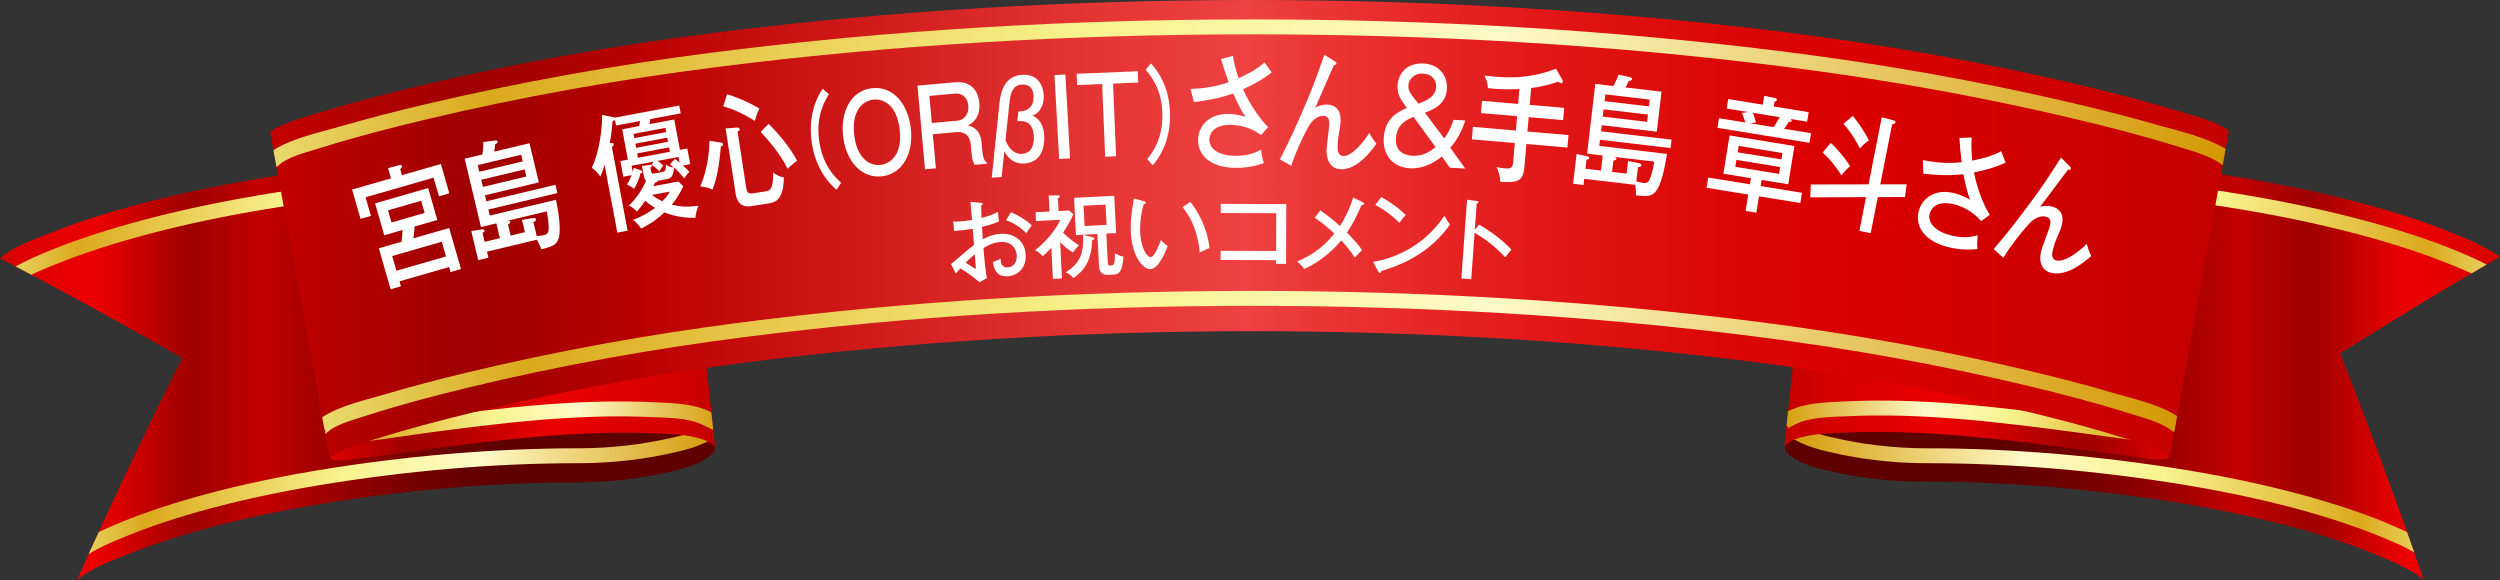
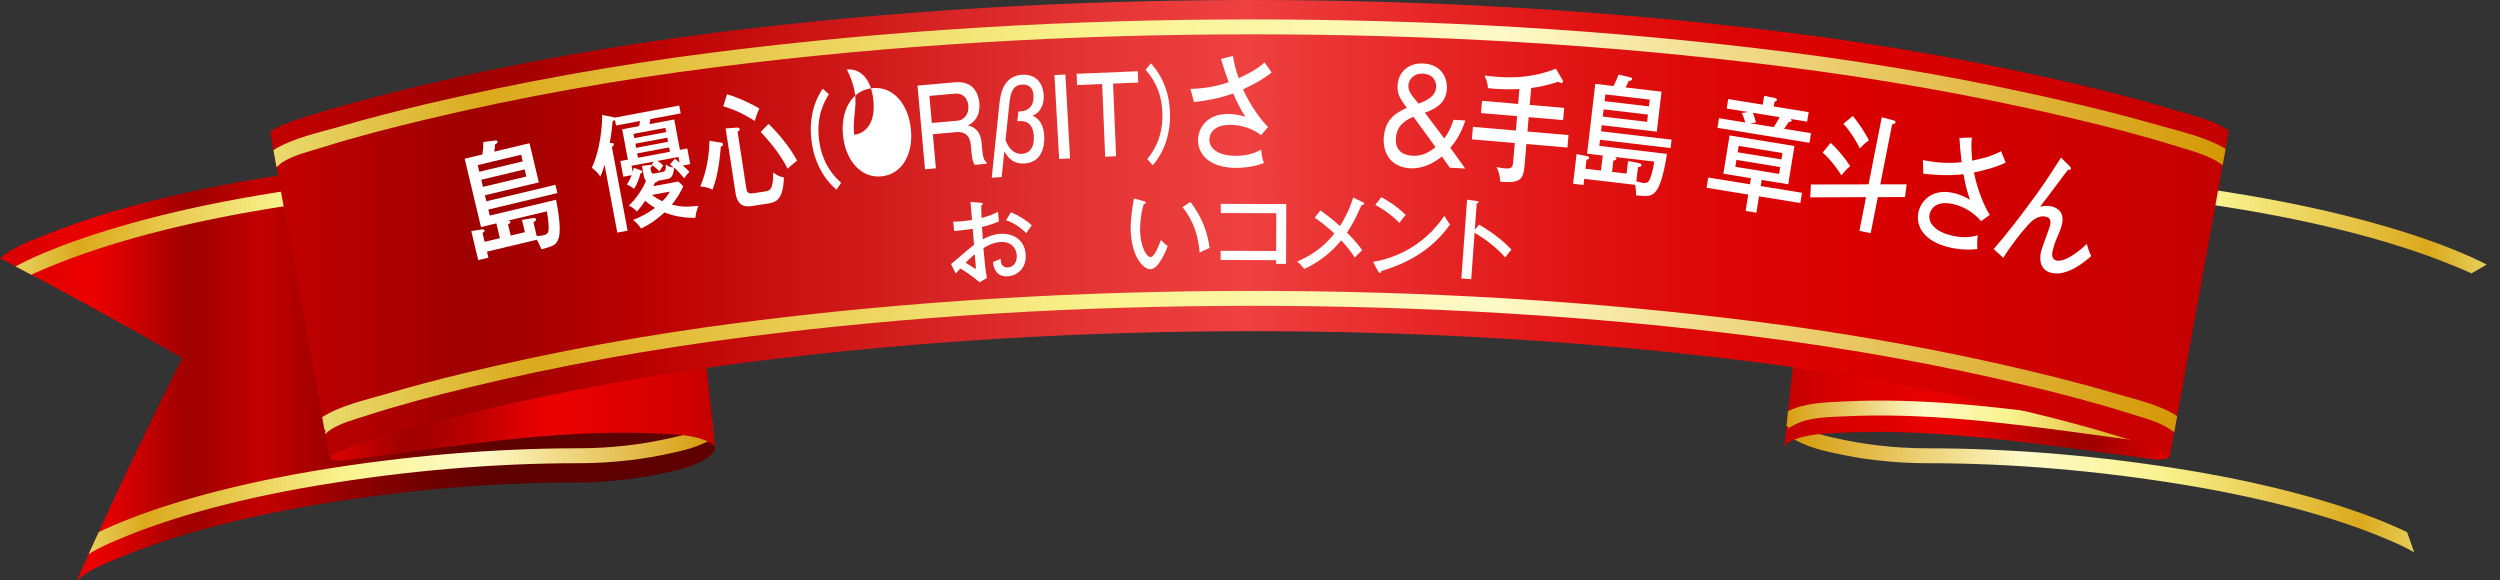
<svg xmlns="http://www.w3.org/2000/svg" xmlns:xlink="http://www.w3.org/1999/xlink" version="1.1" id="レイヤー_1" x="0px" y="0px" width="633.214px" height="147.009px" viewBox="0 0 633.214 147.009" enable-background="new 0 0 633.214 147.009" xml:space="preserve">
  <rect x="0" y="0" width="633.214" height="147.009" fill="#333333" stroke="none" />
  <g>
    <g>
      <g enable-background="new    ">
        <g>
          <linearGradient id="SVGID_1_" gradientUnits="userSpaceOnUse" x1="181.08" y1="-2822.003" x2="-9.094947e-13" y2="-2822.003" gradientTransform="matrix(1 0 0 -1 0 -2733.49)">
            <stop offset="0.291" style="stop-color:#5E0000" />
            <stop offset="0.348" style="stop-color:#650000" />
            <stop offset="0.43" style="stop-color:#780000" />
            <stop offset="0.527" style="stop-color:#980000" />
            <stop offset="0.633" style="stop-color:#C30000" />
            <stop offset="0.729" style="stop-color:#A00000" />
            <stop offset="0.75" style="stop-color:#A60000" />
            <stop offset="0.778" style="stop-color:#B80000" />
            <stop offset="0.782" style="stop-color:#BB0000" />
            <stop offset="0.837" style="stop-color:#DC0000" />
            <stop offset="0.87" style="stop-color:#EB0000" />
            <stop offset="0.912" style="stop-color:#E60000" />
            <stop offset="0.937" style="stop-color:#E00000" />
            <stop offset="1" style="stop-color:#D90000" />
          </linearGradient>
          <path fill="url(#SVGID_1_)" d="M179.716,115.542c-3.488,2.703-8.553,3.646-12.762,4.549      c-0.737,0.158-1.499,0.301-2.935,0.555c-0.56,0.099-1.127,0.197-2.417,0.394      c-0.617,0.095-1.247,0.184-3.122,0.413c-0.743,0.091-1.497,0.177-3.313,0.339      c-0.644,0.06-1.3,0.114-3.031,0.223c-0.681,0.042-1.369,0.079-2.965,0.135      c-0.975,0.033-1.958,0.048-2.921,0.046c-22.033-0.024-44.153,1.991-65.855,5.595      c-1.461,0.243-2.923,0.5-4.381,0.764c-0.536,0.097-1.05,0.196-1.578,0.293      c-0.871,0.162-1.747,0.326-2.593,0.49c-0.482,0.095-0.947,0.189-1.421,0.282      c-0.844,0.169-1.685,0.337-2.502,0.507c-0.488,0.102-0.961,0.204-1.44,0.305      c-0.768,0.164-1.53,0.328-2.274,0.494c-0.488,0.108-0.968,0.215-1.446,0.323      c-0.703,0.159-1.396,0.32-2.079,0.481c-0.474,0.111-0.945,0.222-1.41,0.335      c-0.663,0.159-1.315,0.318-1.959,0.479c-0.443,0.111-0.889,0.222-1.321,0.332      c-0.649,0.165-1.287,0.326-3.093,0.808c-0.742,0.197-1.469,0.396-2.887,0.793      c-0.94,0.264-1.854,0.53-3.383,0.987c-0.661,0.199-1.315,0.394-2.826,0.871      c-0.511,0.161-1.022,0.319-2.453,0.793c-0.453,0.15-0.905,0.297-2.185,0.739      c-0.44,0.153-0.874,0.302-2.048,0.724c-0.411,0.148-0.814,0.293-1.892,0.697      c-0.4,0.15-0.787,0.296-1.738,0.667c-0.543,0.212-1.073,0.42-1.568,0.626      c-4.06,1.67-9.107,3.409-12.455,6.425      c8.467-18.978,17.364-37.755,26.684-56.327C30.938,81.94,15.554,73.518,0,65.41      c3.598-3.131,8.999-4.899,13.318-6.624c0.528-0.212,1.094-0.429,1.674-0.65      c1.015-0.385,1.427-0.539,1.855-0.692c1.149-0.42,1.58-0.573,2.019-0.728      c1.253-0.438,1.715-0.595,2.185-0.753c1.366-0.46,1.847-0.616,2.331-0.769      c1.526-0.496,2.071-0.663,2.617-0.832c1.611-0.496,2.308-0.704,3.013-0.909      c1.631-0.48,2.605-0.759,3.607-1.036c1.512-0.417,2.286-0.625,3.077-0.833      c1.925-0.508,2.604-0.676,3.297-0.85c0.46-0.117,0.935-0.233,1.407-0.35      c0.687-0.17,1.381-0.338,2.088-0.506c0.496-0.117,0.998-0.236,1.502-0.354      c0.727-0.169,1.465-0.336,2.214-0.507c0.51-0.117,1.021-0.23,1.541-0.345      c0.792-0.174,1.605-0.348,2.423-0.522c0.51-0.108,1.014-0.215,1.534-0.324      c0.87-0.181,1.766-0.359,2.664-0.539c0.505-0.099,1-0.199,1.514-0.3      c0.901-0.175,1.833-0.349,2.762-0.521c0.562-0.103,1.11-0.209,1.681-0.313      c1.552-0.279,3.111-0.556,4.665-0.816c23.08-3.892,46.63-6.098,70.096-6.277      c1.026-0.006,2.07-0.029,3.109-0.072c1.7-0.069,2.432-0.11,3.157-0.16      c1.844-0.122,2.541-0.183,3.228-0.247c1.934-0.177,2.738-0.27,3.529-0.366      c1.997-0.243,2.668-0.34,3.325-0.439c1.374-0.208,1.979-0.308,2.575-0.412      c1.53-0.266,2.342-0.416,3.128-0.58c4.482-0.935,9.839-1.878,13.617-4.646      c0.927-0.679,1.524-1.529,1.462-2.12c2.953,27.806,5.91,55.61,8.862,83.416      C181.138,114.024,180.583,114.87,179.716,115.542z" />
          <g>
            <defs>
              <path id="SVGID_00000100354845947785206650000012792928988415672206_" d="M179.716,115.542        c-3.488,2.703-8.553,3.646-12.762,4.549        c-0.737,0.158-1.499,0.301-2.935,0.555        c-0.56,0.099-1.127,0.197-2.417,0.394        c-0.617,0.095-1.247,0.184-3.122,0.413c-0.743,0.091-1.497,0.177-3.313,0.339        c-0.644,0.06-1.3,0.114-3.031,0.223c-0.681,0.042-1.369,0.079-2.965,0.135        c-0.975,0.033-1.958,0.048-2.921,0.046        c-22.033-0.024-44.153,1.991-65.855,5.595c-1.461,0.243-2.923,0.5-4.381,0.764        c-0.536,0.097-1.05,0.196-1.578,0.293        c-0.871,0.162-1.747,0.326-2.593,0.49c-0.482,0.095-0.947,0.189-1.421,0.282        c-0.844,0.169-1.685,0.337-2.502,0.507c-0.488,0.102-0.961,0.204-1.44,0.305        c-0.768,0.164-1.53,0.328-2.274,0.494c-0.488,0.108-0.968,0.215-1.446,0.323        c-0.703,0.159-1.396,0.32-2.079,0.481c-0.474,0.111-0.945,0.222-1.41,0.335        c-0.663,0.159-1.315,0.318-1.959,0.479        c-0.443,0.111-0.889,0.222-1.321,0.332c-0.649,0.165-1.287,0.326-3.093,0.808        c-0.742,0.197-1.469,0.396-2.887,0.793c-0.94,0.264-1.854,0.53-3.383,0.987        c-0.661,0.199-1.315,0.394-2.826,0.871        c-0.511,0.161-1.022,0.319-2.453,0.793c-0.453,0.15-0.905,0.297-2.185,0.739        c-0.44,0.153-0.874,0.302-2.048,0.724c-0.411,0.148-0.814,0.293-1.892,0.697        c-0.4,0.15-0.787,0.296-1.738,0.667c-0.543,0.212-1.073,0.42-1.568,0.626        c-4.06,1.67-9.107,3.409-12.455,6.425        c8.467-18.978,17.364-37.755,26.684-56.327C30.938,81.94,15.554,73.518,0,65.41        c3.598-3.131,8.999-4.899,13.318-6.624c0.528-0.212,1.094-0.429,1.674-0.65        c1.015-0.385,1.427-0.539,1.855-0.692c1.149-0.42,1.58-0.573,2.019-0.728        c1.253-0.438,1.715-0.595,2.185-0.753c1.366-0.46,1.847-0.616,2.331-0.769        c1.526-0.496,2.071-0.663,2.617-0.832c1.611-0.496,2.308-0.704,3.013-0.909        c1.631-0.48,2.605-0.759,3.607-1.036c1.512-0.417,2.286-0.625,3.077-0.833        c1.925-0.508,2.604-0.676,3.297-0.85c0.46-0.117,0.935-0.233,1.407-0.35        c0.687-0.17,1.381-0.338,2.088-0.506c0.496-0.117,0.998-0.236,1.502-0.354        c0.727-0.169,1.465-0.336,2.214-0.507c0.51-0.117,1.021-0.23,1.541-0.345        c0.792-0.174,1.605-0.348,2.423-0.522c0.51-0.108,1.014-0.215,1.534-0.324        c0.87-0.181,1.766-0.359,2.664-0.539c0.505-0.099,1-0.199,1.514-0.3        c0.901-0.175,1.833-0.349,2.762-0.521c0.562-0.103,1.11-0.209,1.681-0.313        c1.552-0.279,3.111-0.556,4.665-0.816        c23.08-3.892,46.63-6.098,70.096-6.277c1.026-0.006,2.07-0.029,3.109-0.072        c1.7-0.069,2.432-0.11,3.157-0.16c1.844-0.122,2.541-0.183,3.228-0.247        c1.934-0.177,2.738-0.27,3.529-0.366c1.997-0.243,2.668-0.34,3.325-0.439        c1.374-0.208,1.979-0.308,2.575-0.412c1.53-0.266,2.342-0.416,3.128-0.58        c4.482-0.935,9.839-1.878,13.617-4.646c0.927-0.679,1.524-1.529,1.462-2.12        c2.953,27.806,5.91,55.61,8.862,83.416        C181.138,114.024,180.583,114.87,179.716,115.542z" />
            </defs>
            <clipPath id="SVGID_00000041282908203387528120000009299920332203436163_">
              <use xlink:href="#SVGID_00000100354845947785206650000012792928988415672206_" overflow="visible" />
            </clipPath>
            <linearGradient id="SVGID_00000070840732260741856150000015303276689988463788_" gradientUnits="userSpaceOnUse" x1="17.485" y1="-2857.49" x2="183.814" y2="-2857.49" gradientTransform="matrix(1 0 0 -1 0 -2733.49)">
              <stop offset="0" style="stop-color:#EADD72" />
              <stop offset="0.116" style="stop-color:#DBA91C" />
              <stop offset="0.418" style="stop-color:#F9F38E" />
              <stop offset="0.627" style="stop-color:#FEFAC8" />
              <stop offset="1" style="stop-color:#D39600" />
            </linearGradient>
            <path clip-path="url(#SVGID_00000041282908203387528120000009299920332203436163_)" fill="url(#SVGID_00000070840732260741856150000015303276689988463788_)" d="       M20.776,141.513c0.306-0.267,0.695-0.95,0.507-1.745       c-1.499,0.352-2.249,0.531-3.748,0.889c-0.468-2.045,2.436-3.192,3.779-3.96       c3.152-1.801,6.536-3.279,9.902-4.66c0.504-0.206,1.046-0.42,1.601-0.635       c0.974-0.378,1.366-0.525,1.773-0.677c1.101-0.409,1.51-0.558,1.928-0.706       c1.198-0.429,1.638-0.577,2.084-0.732c1.303-0.446,1.761-0.595,2.221-0.747       c1.458-0.479,1.976-0.64,2.495-0.802c1.535-0.479,2.198-0.678,2.868-0.877       c1.612-0.482,2.54-0.748,3.432-0.996c1.441-0.402,2.175-0.602,2.927-0.8       c1.834-0.486,2.478-0.649,3.134-0.814c0.413-0.104,0.838-0.21,1.26-0.314       c0.032-0.008,0.047-0.011,0.079-0.021c0.652-0.162,1.312-0.322,1.985-0.482       c0.471-0.113,0.947-0.226,1.427-0.339c0.69-0.161,1.392-0.321,2.103-0.482       c0.485-0.11,0.972-0.219,1.466-0.328c0.752-0.166,1.524-0.331,2.301-0.495       c0.204-0.044,0.306-0.064,0.511-0.109c0.312-0.066,0.627-0.13,0.947-0.199       c0.824-0.171,1.676-0.339,2.529-0.51c0.18-0.036,0.27-0.053,0.449-0.088       c0.327-0.065,0.654-0.131,0.989-0.196c0.802-0.156,1.609-0.304,2.425-0.455       c0.315-0.06,0.472-0.089,0.787-0.147c0.333-0.061,0.665-0.123,1.006-0.185       c1.474-0.265,2.952-0.523,4.429-0.767       c21.946-3.618,44.271-5.591,66.513-5.595c0.872,0,1.819-0.009,2.878-0.046       c1.559-0.051,2.259-0.088,2.925-0.129c1.646-0.102,2.308-0.157,2.992-0.217       c1.862-0.167,2.589-0.25,3.271-0.331c1.8-0.219,2.456-0.31,3.079-0.405       c1.283-0.192,1.831-0.287,2.382-0.383c1.374-0.242,2.139-0.384,2.888-0.543       c3.93-0.836,8.768-1.666,12.032-4.17c0.45-0.345,0.64-0.655,0.67-0.732       c-0.001,0-0.043,0.111-0.022,0.305c1.531-0.163,2.296-0.243,3.828-0.4       c0.111,1.542-0.926,2.901-2.094,3.787c-3.781,2.864-9.074,3.963-13.637,4.91       c-0.796,0.165-1.584,0.316-3.004,0.566c-0.569,0.102-1.158,0.199-2.475,0.399       c-0.664,0.101-1.345,0.196-3.194,0.42c-0.722,0.088-1.476,0.175-3.392,0.344       c-0.706,0.063-1.414,0.12-3.098,0.225c-0.72,0.046-1.407,0.082-3.033,0.136       c-1.117,0.039-2.104,0.047-3.015,0.047       c-22.044-0.022-44.159,1.966-65.877,5.546c-1.459,0.24-2.921,0.496-4.379,0.758       c-0.333,0.059-0.657,0.119-0.981,0.179c-0.318,0.059-0.477,0.09-0.795,0.148       c-0.805,0.15-1.616,0.3-2.392,0.449c-0.327,0.064-0.647,0.126-0.967,0.19       c-0.181,0.035-0.272,0.054-0.453,0.09c-0.843,0.166-1.684,0.336-2.5,0.502       c-0.314,0.066-0.62,0.13-0.925,0.196c-0.206,0.043-0.308,0.065-0.514,0.108       c-0.767,0.163-1.527,0.325-2.271,0.49c-0.487,0.107-0.966,0.215-1.444,0.321       c-0.702,0.16-1.394,0.318-2.074,0.478c-0.474,0.11-0.944,0.219-1.408,0.331       c-0.663,0.157-1.312,0.317-1.954,0.476c-0.032,0.007-0.048,0.013-0.08,0.019       c-0.417,0.104-0.835,0.208-1.241,0.309c-0.648,0.163-1.286,0.324-3.092,0.805       c-0.733,0.193-1.459,0.39-2.877,0.787c-0.869,0.241-1.779,0.503-3.367,0.974       c-0.657,0.197-1.309,0.392-2.815,0.863c-0.508,0.159-1.018,0.318-2.443,0.787       c-0.446,0.146-0.897,0.294-2.174,0.73c-0.433,0.149-0.864,0.299-2.034,0.716       c-0.404,0.146-0.806,0.289-1.88,0.688c-0.391,0.145-0.775,0.291-1.724,0.658       c-0.529,0.205-1.054,0.413-1.544,0.612       C28.656,137.175,24.279,138.87,20.776,141.513z" />
            <linearGradient id="SVGID_00000075880498471586055120000017890578802787762563_" gradientUnits="userSpaceOnUse" x1="-0.619" y1="-2787.691" x2="174.878" y2="-2787.691" gradientTransform="matrix(1 0 0 -1 0 -2733.49)">
              <stop offset="0" style="stop-color:#EADD72" />
              <stop offset="0.116" style="stop-color:#DBA91C" />
              <stop offset="0.418" style="stop-color:#F9F38E" />
              <stop offset="0.627" style="stop-color:#FEFAC8" />
              <stop offset="1" style="stop-color:#D39600" />
            </linearGradient>
            <path clip-path="url(#SVGID_00000041282908203387528120000009299920332203436163_)" fill="url(#SVGID_00000075880498471586055120000017890578802787762563_)" d="       M2.827,72.582c0.326-0.272,0.742-0.962,0.554-1.758       c-1.319,0.312-2.636,0.628-3.954,0.942c-0.455-2.096,2.65-3.262,4.021-4.022       c3.344-1.855,6.917-3.381,10.47-4.804c0.535-0.214,1.106-0.436,1.692-0.659       c1.028-0.391,1.443-0.544,1.873-0.701c1.162-0.425,1.594-0.576,2.035-0.733       c1.267-0.446,1.731-0.602,2.202-0.76c1.376-0.465,1.86-0.62,2.345-0.778       c1.54-0.497,2.087-0.666,2.635-0.835c1.62-0.502,2.319-0.708,3.027-0.917       c1.719-0.505,2.692-0.783,3.622-1.04c1.521-0.419,2.296-0.629,3.088-0.838       c1.935-0.509,2.615-0.678,3.308-0.854c0.436-0.109,0.883-0.218,1.329-0.328       c0.034-0.009,0.05-0.013,0.083-0.021c0.688-0.17,1.384-0.339,2.094-0.509       c0.496-0.119,1-0.236,1.505-0.354c0.728-0.168,1.47-0.339,2.221-0.509       c0.51-0.115,1.023-0.232,1.546-0.345c0.792-0.175,1.606-0.35,2.425-0.524       c0.209-0.043,0.313-0.064,0.522-0.111c0.336-0.069,0.673-0.143,1.017-0.213       c0.833-0.172,1.691-0.345,2.553-0.517c0.255-0.051,0.384-0.075,0.639-0.128       c0.328-0.066,0.657-0.132,0.992-0.195c0.786-0.153,1.589-0.303,2.396-0.455       c0.389-0.074,0.584-0.11,0.973-0.182c0.357-0.067,0.714-0.133,1.081-0.2       c1.554-0.281,3.115-0.557,4.67-0.817c23.086-3.889,46.646-6.095,70.12-6.256       c0.92-0.005,1.918-0.024,3.033-0.069c1.646-0.066,2.382-0.107,3.085-0.154       c1.735-0.115,2.434-0.175,3.156-0.242c1.964-0.181,2.73-0.269,3.45-0.358       c1.903-0.233,2.594-0.33,3.247-0.43c1.352-0.205,1.932-0.3,2.514-0.4       c1.449-0.253,2.256-0.401,3.048-0.566c4.149-0.867,9.211-1.704,12.706-4.263       c0.476-0.349,0.677-0.659,0.709-0.737c0,0-0.045,0.113-0.024,0.306       c1.346-0.144,2.691-0.288,4.038-0.427c0.108,1.575-1.022,2.936-2.225,3.803       c-4.044,2.916-9.594,4.035-14.403,5.014       c-0.839,0.17-1.672,0.328-3.171,0.59c-0.603,0.103-1.224,0.208-2.612,0.416       c-0.711,0.108-1.4,0.206-3.37,0.447c-0.762,0.093-1.556,0.188-3.578,0.372       c-0.746,0.068-1.491,0.133-3.268,0.251c-0.759,0.05-1.484,0.091-3.198,0.16       c-1.178,0.048-2.219,0.065-3.179,0.073       c-23.238,0.19-46.55,2.363-69.459,6.199       c-1.539,0.259-3.082,0.531-4.619,0.808c-0.358,0.064-0.707,0.13-1.055,0.196       c-0.392,0.072-0.587,0.109-0.979,0.184c-0.795,0.147-1.591,0.296-2.362,0.446       c-0.328,0.063-0.65,0.128-0.971,0.191c-0.256,0.052-0.385,0.077-0.641,0.129       c-0.851,0.17-1.698,0.342-2.522,0.513c-0.337,0.067-0.666,0.137-0.994,0.208       c-0.21,0.044-0.315,0.066-0.525,0.111c-0.808,0.172-1.61,0.344-2.395,0.515       c-0.515,0.115-1.019,0.228-1.522,0.341c-0.742,0.166-1.472,0.334-2.19,0.502       c-0.499,0.117-0.995,0.233-1.485,0.35c-0.699,0.167-1.385,0.334-2.062,0.502       c-0.034,0.009-0.05,0.012-0.084,0.02c-0.439,0.108-0.881,0.217-1.309,0.325       c-0.684,0.172-1.357,0.34-3.263,0.842c-0.774,0.204-1.541,0.411-3.038,0.824       c-0.904,0.25-1.861,0.522-3.553,1.021c-0.694,0.205-1.383,0.408-2.973,0.899       c-0.536,0.166-1.074,0.332-2.579,0.818c-0.472,0.153-0.948,0.307-2.297,0.764       c-0.457,0.151-0.913,0.306-2.149,0.741c-0.426,0.15-0.851,0.299-1.986,0.714       c-0.414,0.151-0.819,0.301-1.821,0.682c-0.561,0.213-1.116,0.429-1.633,0.635       C11.166,68.125,6.567,69.867,2.827,72.582z" />
          </g>
        </g>
        <g>
          <linearGradient id="SVGID_00000180359560975578745870000004743598890423400873_" gradientUnits="userSpaceOnUse" x1="452.139" y1="-2821.829" x2="633.214" y2="-2821.829" gradientTransform="matrix(1 0 0 -1 0 -2733.49)">
            <stop offset="0.291" style="stop-color:#5E0000" />
            <stop offset="0.348" style="stop-color:#650000" />
            <stop offset="0.43" style="stop-color:#780000" />
            <stop offset="0.527" style="stop-color:#980000" />
            <stop offset="0.633" style="stop-color:#C30000" />
            <stop offset="0.729" style="stop-color:#A00000" />
            <stop offset="0.75" style="stop-color:#A60000" />
            <stop offset="0.778" style="stop-color:#B80000" />
            <stop offset="0.782" style="stop-color:#BB0000" />
            <stop offset="0.837" style="stop-color:#DC0000" />
            <stop offset="0.87" style="stop-color:#EB0000" />
            <stop offset="0.912" style="stop-color:#E60000" />
            <stop offset="0.937" style="stop-color:#E00000" />
            <stop offset="1" style="stop-color:#D90000" />
          </linearGradient>
-           <path fill="url(#SVGID_00000180359560975578745870000004743598890423400873_)" d="M601.17,140.226      c-0.495-0.202-1.023-0.413-2.113-0.834c-0.393-0.152-0.793-0.306-1.862-0.703      c-0.4-0.149-0.808-0.299-1.979-0.715c-0.413-0.146-0.837-0.299-2.172-0.753      c-0.44-0.148-0.896-0.302-2.205-0.729c-0.504-0.167-1.034-0.335-2.467-0.783      c-0.605-0.189-1.239-0.381-2.562-0.775c-0.877-0.261-1.783-0.522-3.615-1.031      c-0.652-0.181-1.31-0.365-3.27-0.878c-0.593-0.155-1.192-0.31-1.804-0.466      c-0.459-0.115-0.934-0.233-1.404-0.351c-0.614-0.151-1.235-0.302-1.869-0.454      c-0.493-0.119-0.992-0.238-1.497-0.355c-0.644-0.15-1.3-0.3-1.963-0.45      c-0.516-0.116-1.034-0.232-1.562-0.349c-0.694-0.152-1.404-0.305-2.118-0.456      c-0.527-0.113-1.051-0.224-1.589-0.336c-0.786-0.162-1.601-0.323-2.412-0.484      c-0.492-0.098-0.973-0.195-1.472-0.292c-0.743-0.144-1.516-0.287-2.278-0.426      c-0.646-0.121-1.278-0.24-1.94-0.359c-1.444-0.259-2.891-0.511-4.337-0.75      c-21.717-3.572-43.83-5.558-65.862-5.511c-0.963,0.001-1.941-0.014-3.857-0.081      c-0.671-0.023-1.354-0.05-3.125-0.164c-0.644-0.042-1.297-0.088-3.009-0.243      c-0.745-0.069-1.506-0.148-3.496-0.394c-0.62-0.077-1.245-0.164-2.613-0.374      c-0.552-0.084-1.106-0.172-2.353-0.393c-0.758-0.134-1.518-0.278-2.254-0.435      c-4.208-0.898-9.275-1.832-12.766-4.533c-0.867-0.671-1.263-1.319-1.201-1.91      c2.925-27.81,5.843-55.619,8.77-83.429c-0.062,0.59,0.362,1.245,1.292,1.922      c3.781,2.763,9.137,3.699,13.621,4.628c0.785,0.161,1.594,0.31,2.401,0.45      c1.33,0.231,1.921,0.325,2.509,0.415c1.457,0.22,2.123,0.311,2.783,0.394      c2.12,0.262,2.929,0.346,3.725,0.421c1.822,0.169,2.518,0.222,3.204,0.268      c1.886,0.128,2.611,0.161,3.327,0.19c1.364,0.058,2.736,0.103,4.105,0.113      c23.462,0.144,47.014,2.325,70.103,6.188c1.538,0.257,3.082,0.524,4.618,0.801      c0.705,0.128,1.38,0.254,2.067,0.381c0.812,0.152,1.634,0.304,2.424,0.455      c0.533,0.104,1.046,0.208,1.569,0.312c0.865,0.17,1.729,0.343,2.568,0.516      c0.572,0.117,1.13,0.235,1.691,0.355c0.761,0.16,1.518,0.322,2.257,0.484      c0.564,0.123,1.116,0.245,1.664,0.369c0.707,0.159,1.405,0.316,2.091,0.476      c0.538,0.124,1.07,0.25,1.596,0.374c0.674,0.16,1.336,0.32,1.99,0.479      c0.502,0.124,1.006,0.248,1.497,0.371c0.652,0.164,1.291,0.327,1.923,0.491      c2.088,0.54,2.79,0.732,3.484,0.922c1.287,0.352,2.575,0.706,3.854,1.082      c1.411,0.415,2.085,0.613,2.731,0.812c1.53,0.468,2.095,0.646,2.633,0.818      c1.396,0.446,1.881,0.605,2.351,0.763c1.425,0.474,1.877,0.631,2.316,0.783      c1.25,0.434,1.686,0.591,2.112,0.746c1.14,0.412,1.568,0.573,1.987,0.73      c1.162,0.438,1.727,0.655,2.255,0.867c4.603,1.834,9.433,3.774,13.55,6.623      c-13.639,7.913-27.128,16.075-40.468,24.479      c7.426,18.9,14.452,37.95,21.097,57.14      C610.016,143.887,605.486,141.996,601.17,140.226z" />
          <g>
            <defs>
              <path id="SVGID_00000052791291720950742720000009747065675746292646_" d="M601.17,140.226        c-0.495-0.202-1.023-0.413-2.113-0.834c-0.393-0.152-0.793-0.306-1.862-0.703        c-0.4-0.149-0.808-0.299-1.979-0.715c-0.413-0.146-0.837-0.299-2.172-0.753        c-0.44-0.148-0.896-0.302-2.205-0.729        c-0.504-0.167-1.034-0.335-2.467-0.783c-0.605-0.189-1.239-0.381-2.562-0.775        c-0.877-0.261-1.783-0.522-3.615-1.031        c-0.652-0.181-1.31-0.365-3.27-0.878        c-0.593-0.155-1.192-0.31-1.804-0.466        c-0.459-0.115-0.934-0.233-1.404-0.351c-0.614-0.151-1.235-0.302-1.869-0.454        c-0.493-0.119-0.992-0.238-1.497-0.355c-0.644-0.15-1.3-0.3-1.963-0.45        c-0.516-0.116-1.034-0.232-1.562-0.349c-0.694-0.152-1.404-0.305-2.118-0.456        c-0.527-0.113-1.051-0.224-1.589-0.336c-0.786-0.162-1.601-0.323-2.412-0.484        c-0.492-0.098-0.973-0.195-1.472-0.292c-0.743-0.144-1.516-0.287-2.278-0.426        c-0.646-0.121-1.278-0.24-1.94-0.359c-1.444-0.259-2.891-0.511-4.337-0.75        c-21.717-3.572-43.83-5.558-65.862-5.511        c-0.963,0.001-1.941-0.014-3.857-0.081c-0.671-0.023-1.354-0.05-3.125-0.164        c-0.644-0.042-1.297-0.088-3.009-0.243c-0.745-0.069-1.506-0.148-3.496-0.394        c-0.62-0.077-1.245-0.164-2.613-0.374c-0.552-0.084-1.106-0.172-2.353-0.393        c-0.758-0.134-1.518-0.278-2.254-0.435        c-4.208-0.898-9.275-1.832-12.766-4.533c-0.867-0.671-1.263-1.319-1.201-1.91        c2.925-27.81,5.843-55.619,8.77-83.429c-0.062,0.59,0.362,1.245,1.292,1.922        c3.781,2.763,9.137,3.699,13.621,4.628c0.785,0.161,1.594,0.31,2.401,0.45        c1.33,0.231,1.921,0.325,2.509,0.415c1.457,0.22,2.123,0.311,2.783,0.394        c2.12,0.262,2.929,0.346,3.725,0.421c1.822,0.169,2.518,0.222,3.204,0.268        c1.886,0.128,2.611,0.161,3.327,0.19c1.364,0.058,2.736,0.103,4.105,0.113        c23.462,0.144,47.014,2.325,70.103,6.188c1.538,0.257,3.082,0.524,4.618,0.801        c0.705,0.128,1.38,0.254,2.067,0.381c0.812,0.152,1.634,0.304,2.424,0.455        c0.533,0.104,1.046,0.208,1.569,0.312c0.865,0.17,1.729,0.343,2.568,0.516        c0.572,0.117,1.13,0.235,1.691,0.355c0.761,0.16,1.518,0.322,2.257,0.484        c0.564,0.123,1.116,0.245,1.664,0.369c0.707,0.159,1.405,0.316,2.091,0.476        c0.538,0.124,1.07,0.25,1.596,0.374c0.674,0.16,1.336,0.32,1.99,0.479        c0.502,0.124,1.006,0.248,1.497,0.371c0.652,0.164,1.291,0.327,1.923,0.491        c2.088,0.54,2.79,0.732,3.484,0.922c1.287,0.352,2.575,0.706,3.854,1.082        c1.411,0.415,2.085,0.613,2.731,0.812c1.53,0.468,2.095,0.646,2.633,0.818        c1.396,0.446,1.881,0.605,2.351,0.763c1.425,0.474,1.877,0.631,2.316,0.783        c1.25,0.434,1.686,0.591,2.112,0.746c1.14,0.412,1.568,0.573,1.987,0.73        c1.162,0.438,1.727,0.655,2.255,0.867c4.603,1.834,9.433,3.774,13.55,6.623        c-13.639,7.913-27.128,16.075-40.468,24.479        c7.426,18.9,14.452,37.95,21.097,57.14        C610.016,143.887,605.486,141.996,601.17,140.226z" />
            </defs>
            <clipPath id="SVGID_00000110441264200002084450000009195824832614900620_">
              <use xlink:href="#SVGID_00000052791291720950742720000009747065675746292646_" overflow="visible" />
            </clipPath>
            <linearGradient id="SVGID_00000099664525330877692310000001983459309074295475_" gradientUnits="userSpaceOnUse" x1="-1534.28" y1="-2857.489" x2="-1367.95" y2="-2857.489" gradientTransform="matrix(-1 0 0 -1 -917.1 -2733.49)">
              <stop offset="0" style="stop-color:#EADD72" />
              <stop offset="0.116" style="stop-color:#DBA91C" />
              <stop offset="0.418" style="stop-color:#F9F38E" />
              <stop offset="0.627" style="stop-color:#FEFAC8" />
              <stop offset="1" style="stop-color:#D39600" />
            </linearGradient>
            <path clip-path="url(#SVGID_00000110441264200002084450000009195824832614900620_)" fill="url(#SVGID_00000099664525330877692310000001983459309074295475_)" d="       M613.888,141.513c-3.502-2.644-7.882-4.34-11.886-5.98       c-0.491-0.201-1.015-0.407-1.553-0.617c-0.939-0.364-1.324-0.51-1.723-0.657       c-1.066-0.396-1.467-0.54-1.878-0.686c-1.164-0.416-1.596-0.566-2.034-0.716       c-1.272-0.434-1.723-0.583-2.175-0.732c-1.419-0.465-1.928-0.624-2.438-0.784       c-1.505-0.471-2.157-0.665-2.815-0.863c-1.586-0.471-2.497-0.733-3.372-0.978       c-1.412-0.394-2.137-0.59-2.88-0.786c-1.797-0.478-2.435-0.64-3.086-0.802       c-0.402-0.101-0.817-0.205-1.232-0.307c-0.034-0.008-0.05-0.012-0.085-0.021       c-0.643-0.159-1.293-0.318-1.954-0.476c-0.466-0.112-0.936-0.222-1.409-0.331       c-0.681-0.16-1.374-0.318-2.075-0.478c-0.477-0.106-0.956-0.214-1.443-0.321       c-0.744-0.164-1.504-0.327-2.271-0.491c-0.206-0.042-0.308-0.064-0.514-0.107       c-0.305-0.065-0.611-0.13-0.924-0.194c-0.817-0.168-1.656-0.338-2.5-0.504       c-0.181-0.036-0.272-0.054-0.453-0.09c-0.32-0.064-0.64-0.126-0.967-0.19       c-0.778-0.148-1.587-0.301-2.393-0.449c-0.317-0.058-0.476-0.089-0.794-0.148       c-0.324-0.06-0.649-0.12-0.981-0.179c-1.458-0.262-2.918-0.518-4.378-0.758       c-21.72-3.579-43.833-5.574-65.877-5.546c-0.913,0.002-1.898-0.009-2.995-0.047       c-1.626-0.055-2.341-0.09-3.037-0.135c-1.7-0.106-2.407-0.163-3.102-0.224       c-1.929-0.172-2.682-0.259-3.39-0.345c-1.864-0.226-2.544-0.32-3.197-0.419       c-1.328-0.202-1.917-0.299-2.478-0.398c-1.429-0.252-2.217-0.403-3.012-0.568       c-4.563-0.948-9.85-2.044-13.635-4.911       c-1.169-0.886-2.206-2.245-2.095-3.787c1.531,0.158,2.297,0.238,3.828,0.4       c0.02-0.194-0.021-0.304-0.021-0.305c0.03,0.078,0.218,0.387,0.67,0.735       c3.265,2.502,8.102,3.332,12.03,4.168c0.751,0.159,1.515,0.301,2.897,0.544       c0.543,0.096,1.093,0.19,2.386,0.384c0.61,0.094,1.268,0.185,3.08,0.406       c0.668,0.08,1.396,0.163,3.27,0.33c0.671,0.06,1.335,0.115,2.996,0.217       c0.651,0.041,1.351,0.078,2.93,0.13c1.038,0.036,1.986,0.045,2.856,0.045       c22.246,0.004,44.578,1.978,66.513,5.595       c1.477,0.244,2.956,0.503,4.43,0.767c0.341,0.062,0.674,0.124,1.006,0.186       c0.315,0.057,0.472,0.086,0.787,0.146c0.815,0.15,1.625,0.3,2.424,0.455       c0.337,0.064,0.663,0.131,0.99,0.196c0.179,0.035,0.27,0.055,0.45,0.089       c0.853,0.17,1.705,0.34,2.53,0.511c0.319,0.066,0.632,0.13,0.946,0.197       c0.204,0.044,0.305,0.064,0.509,0.108c0.779,0.164,1.549,0.329,2.303,0.495       c0.494,0.109,0.98,0.219,1.465,0.328c0.712,0.161,1.414,0.321,2.104,0.484       c0.48,0.11,0.957,0.223,1.428,0.336c0.672,0.16,1.332,0.32,1.985,0.483       c0.034,0.009,0.051,0.012,0.084,0.021c0.421,0.103,0.842,0.209,1.251,0.312       c0.659,0.165,1.303,0.328,3.129,0.812c0.758,0.2,1.493,0.4,2.927,0.8       c0.899,0.251,1.827,0.516,3.438,0.999c0.671,0.199,1.333,0.398,2.867,0.877       c0.521,0.163,1.039,0.324,2.491,0.8c0.465,0.155,0.923,0.303,2.221,0.747       c0.452,0.158,0.891,0.306,2.083,0.733c0.423,0.15,0.833,0.299,1.926,0.704       c0.414,0.154,0.807,0.302,1.773,0.677c0.563,0.218,1.104,0.433,1.61,0.639       c3.365,1.379,6.748,2.861,9.901,4.661c1.343,0.767,4.246,1.915,3.779,3.959       c-1.499-0.358-2.248-0.537-3.748-0.889       C613.193,140.564,613.581,141.246,613.888,141.513z" />
            <linearGradient id="SVGID_00000068650852695461738410000000255235557724451222_" gradientUnits="userSpaceOnUse" x1="-1552.384" y1="-2787.69" x2="-1376.886" y2="-2787.69" gradientTransform="matrix(-1 0 0 -1 -917.1 -2733.49)">
              <stop offset="0" style="stop-color:#EADD72" />
              <stop offset="0.116" style="stop-color:#DBA91C" />
              <stop offset="0.418" style="stop-color:#F9F38E" />
              <stop offset="0.627" style="stop-color:#FEFAC8" />
              <stop offset="1" style="stop-color:#D39600" />
            </linearGradient>
            <path clip-path="url(#SVGID_00000110441264200002084450000009195824832614900620_)" fill="url(#SVGID_00000068650852695461738410000000255235557724451222_)" d="       M631.838,72.582c-3.741-2.715-8.341-4.457-12.575-6.157       c-0.518-0.206-1.072-0.421-1.64-0.638c-0.995-0.378-1.401-0.528-1.822-0.682       c-1.127-0.413-1.552-0.561-1.984-0.714c-1.229-0.433-1.685-0.588-2.148-0.743       c-1.343-0.453-1.819-0.606-2.297-0.761c-1.499-0.485-2.036-0.651-2.575-0.817       c-1.589-0.491-2.276-0.694-2.971-0.899c-1.69-0.499-2.648-0.771-3.56-1.023       c-1.49-0.412-2.255-0.617-3.039-0.824c-1.897-0.5-2.57-0.668-3.256-0.84       c-0.424-0.107-0.863-0.215-1.3-0.325c-0.037-0.007-0.054-0.012-0.09-0.021       c-0.679-0.168-1.364-0.335-2.062-0.502c-0.492-0.116-0.988-0.232-1.486-0.35       c-0.719-0.168-1.448-0.336-2.189-0.502c-0.504-0.113-1.009-0.226-1.522-0.34       c-0.785-0.172-1.589-0.344-2.398-0.518c-0.209-0.043-0.313-0.066-0.523-0.11       c-0.328-0.071-0.657-0.14-0.993-0.208c-0.825-0.171-1.673-0.343-2.523-0.513       c-0.257-0.051-0.385-0.076-0.642-0.129c-0.32-0.063-0.642-0.128-0.971-0.191       c-0.761-0.147-1.566-0.298-2.361-0.446c-0.392-0.075-0.588-0.112-0.98-0.184       c-0.348-0.066-0.696-0.13-1.053-0.196c-1.538-0.277-3.08-0.549-4.62-0.808       c-22.908-3.834-46.22-6.009-69.46-6.199c-0.961-0.007-2-0.025-3.158-0.073       c-1.735-0.069-2.461-0.11-3.203-0.16c-1.793-0.119-2.539-0.184-3.271-0.25       c-2.035-0.185-2.83-0.281-3.578-0.371c-1.983-0.243-2.672-0.341-3.374-0.447       c-1.397-0.21-2.018-0.312-2.614-0.416c-1.507-0.264-2.339-0.422-3.179-0.592       c-4.81-0.979-10.359-2.098-14.403-5.014       c-1.203-0.868-2.333-2.227-2.226-3.803c1.346,0.139,2.692,0.283,4.037,0.427       c0.021-0.193-0.023-0.303-0.024-0.306c0.032,0.078,0.233,0.388,0.712,0.738       c3.494,2.558,8.556,3.395,12.704,4.261c0.792,0.166,1.6,0.314,3.058,0.567       c0.574,0.1,1.153,0.195,2.516,0.402c0.642,0.097,1.333,0.194,3.251,0.429       c0.705,0.086,1.471,0.174,3.448,0.357c0.71,0.064,1.407,0.125,3.16,0.242       c0.694,0.044,1.402,0.086,3.088,0.153c1.095,0.044,2.093,0.063,3.012,0.068       c23.471,0.163,47.032,2.367,70.121,6.256c1.556,0.262,3.117,0.536,4.671,0.817       c0.366,0.066,0.723,0.133,1.08,0.2c0.39,0.074,0.583,0.108,0.973,0.182       c0.806,0.151,1.615,0.301,2.394,0.455c0.338,0.066,0.666,0.13,0.994,0.195       c0.256,0.053,0.384,0.077,0.64,0.128c0.86,0.172,1.719,0.344,2.553,0.518       c0.343,0.071,0.679,0.143,1.015,0.212c0.209,0.046,0.312,0.066,0.521,0.111       c0.821,0.174,1.636,0.349,2.429,0.524c0.521,0.113,1.035,0.23,1.545,0.345       c0.75,0.169,1.491,0.341,2.219,0.509c0.506,0.12,1.009,0.236,1.506,0.356       c0.709,0.168,1.406,0.337,2.095,0.507c0.035,0.008,0.053,0.014,0.089,0.021       c0.443,0.11,0.889,0.219,1.32,0.328c0.694,0.176,1.375,0.345,3.301,0.854       c0.801,0.209,1.575,0.419,3.089,0.837c0.938,0.259,1.911,0.537,3.629,1.042       c0.709,0.21,1.409,0.415,3.027,0.917c0.55,0.169,1.096,0.338,2.629,0.834       c0.491,0.159,0.975,0.313,2.346,0.777c0.479,0.16,0.941,0.316,2.201,0.76       c0.448,0.159,0.879,0.312,2.034,0.733c0.438,0.161,0.852,0.312,1.872,0.701       c0.594,0.226,1.166,0.448,1.7,0.662c3.552,1.423,7.125,2.95,10.47,4.804       c1.37,0.76,4.477,1.928,4.021,4.022c-1.319-0.317-2.636-0.63-3.955-0.942       C631.095,71.62,631.512,72.31,631.838,72.582z" />
          </g>
        </g>
        <linearGradient id="SVGID_00000106136836449892076760000003466586895438172840_" gradientUnits="userSpaceOnUse" x1="68.717" y1="-2804.986" x2="181.143" y2="-2804.986" gradientTransform="matrix(1 0 0 -1 0 -2733.49)">
          <stop offset="0" style="stop-color:#850000" />
          <stop offset="0.017" style="stop-color:#A40000" />
          <stop offset="0.037" style="stop-color:#C20000" />
          <stop offset="0.057" style="stop-color:#D80000" />
          <stop offset="0.077" style="stop-color:#E60000" />
          <stop offset="0.094" style="stop-color:#EA0000" />
          <stop offset="0.303" style="stop-color:#A00000" />
          <stop offset="0.36" style="stop-color:#A60000" />
          <stop offset="0.438" style="stop-color:#B80000" />
          <stop offset="0.449" style="stop-color:#BB0000" />
          <stop offset="0.562" style="stop-color:#DC0000" />
          <stop offset="0.63" style="stop-color:#EB0000" />
          <stop offset="0.712" style="stop-color:#E60000" />
          <stop offset="0.761" style="stop-color:#E00000" />
          <stop offset="0.877" style="stop-color:#D90000" />
          <stop offset="0.979" style="stop-color:#C70000" />
          <stop offset="1" style="stop-color:#C30000" />
        </linearGradient>
        <path fill="url(#SVGID_00000106136836449892076760000003466586895438172840_)" d="M68.717,33.588     c5.016,27.509,10.042,55.016,15.059,82.524     c0.009,0.052,0.041,0.098,0.095,0.138c1.918,0.85,4.883,0.105,6.864-0.113     c5.712-0.627,11.4-1.489,17.095-2.257c19.323-2.599,38.966-4.969,58.497-4.1     c4.28,0.225,9.294,0.243,13.238,2.177c0.988,0.498,1.515,1.057,1.579,1.661     c-2.954-27.806-5.905-55.612-8.859-83.417c-0.064-0.604-0.621-1.16-1.669-1.651     c-4.238-1.934-9.521-1.89-14.07-2.082c-20.796-0.726-41.677,1.821-62.244,4.624     c-6.042,0.825-12.078,1.746-18.138,2.437c-2.202,0.252-5.191,0.99-7.348,0.196     C68.759,33.688,68.726,33.64,68.717,33.588z" />
        <g>
          <defs>
-             <path id="SVGID_00000132807029378024461760000007029984812151799734_" d="M68.717,33.588       c5.016,27.509,10.042,55.016,15.059,82.524       c0.009,0.052,0.041,0.098,0.095,0.138c1.918,0.85,4.883,0.105,6.864-0.113       c5.712-0.627,11.4-1.489,17.095-2.257c19.323-2.599,38.966-4.969,58.497-4.1       c4.28,0.225,9.294,0.243,13.238,2.177c0.988,0.498,1.515,1.057,1.579,1.661       c-2.954-27.806-5.905-55.612-8.859-83.417       c-0.064-0.604-0.621-1.16-1.669-1.651c-4.238-1.934-9.521-1.89-14.07-2.082       c-20.796-0.726-41.677,1.821-62.244,4.624       c-6.042,0.825-12.078,1.746-18.138,2.437       c-2.202,0.252-5.191,0.99-7.348,0.196       C68.759,33.688,68.726,33.64,68.717,33.588z" />
-           </defs>
+             </defs>
          <clipPath id="SVGID_00000183224671529620181610000017040246831486871726_">
            <use xlink:href="#SVGID_00000132807029378024461760000007029984812151799734_" overflow="visible" />
          </clipPath>
          <linearGradient id="SVGID_00000107549421385938991510000012339940034141685900_" gradientUnits="userSpaceOnUse" x1="80.777" y1="-2840.585" x2="185.449" y2="-2840.585" gradientTransform="matrix(1 0 0 -1 0 -2733.49)">
            <stop offset="0" style="stop-color:#EADD72" />
            <stop offset="0.116" style="stop-color:#DBA91C" />
            <stop offset="0.418" style="stop-color:#F9F38E" />
            <stop offset="0.627" style="stop-color:#FEFAC8" />
            <stop offset="1" style="stop-color:#D39600" />
          </linearGradient>
          <path clip-path="url(#SVGID_00000183224671529620181610000017040246831486871726_)" fill="url(#SVGID_00000107549421385938991510000012339940034141685900_)" d="      M182.023,109.693c-0.426-0.378-2.41-1.316-3.157-1.669      c-0.341-0.16-0.632-0.301-0.825-0.395c-3.687-1.791-8.493-1.774-12.515-1.968      c-19.424-0.927-39.129,1.525-58.422,4.123      c-6.581,0.887-13.184,2.012-19.81,2.532c-1.759,0.136-4.219,0.551-5.717-0.522      c-0.419-0.301-0.708-0.776-0.8-1.283c1.275-0.235,2.551-0.467,3.827-0.7      c-0.072-0.397-0.294-0.764-0.611-1.006c-0.189-0.145-0.344-0.186-0.345-0.187      c2.405,0.367,5.091-0.224,7.475-0.511c5.164-0.623,10.314-1.373,15.468-2.068      c19.53-2.632,39.469-5.098,59.128-4.155      c4.57,0.219,9.887,0.292,14.082,2.374c0.175,0.088,0.436,0.21,0.742,0.354      c1.622,0.774,4.562,1.686,4.906,3.793c-1.528,0.156-2.293,0.235-3.822,0.398      C181.689,109.39,182.02,109.69,182.023,109.693z" />
        </g>
        <linearGradient id="SVGID_00000077311851630483012310000008888736547858106533_" gradientUnits="userSpaceOnUse" x1="564.239" y1="-2804.754" x2="451.917" y2="-2804.754" gradientTransform="matrix(1 0 0 -1 0 -2733.49)">
          <stop offset="0" style="stop-color:#850000" />
          <stop offset="0.017" style="stop-color:#A40000" />
          <stop offset="0.037" style="stop-color:#C20000" />
          <stop offset="0.057" style="stop-color:#D80000" />
          <stop offset="0.077" style="stop-color:#E60000" />
          <stop offset="0.094" style="stop-color:#EA0000" />
          <stop offset="0.303" style="stop-color:#A00000" />
          <stop offset="0.36" style="stop-color:#A60000" />
          <stop offset="0.438" style="stop-color:#B80000" />
          <stop offset="0.449" style="stop-color:#BB0000" />
          <stop offset="0.562" style="stop-color:#DC0000" />
          <stop offset="0.63" style="stop-color:#EB0000" />
          <stop offset="0.712" style="stop-color:#E60000" />
          <stop offset="0.761" style="stop-color:#E00000" />
          <stop offset="0.877" style="stop-color:#D90000" />
          <stop offset="0.979" style="stop-color:#C70000" />
          <stop offset="1" style="stop-color:#C30000" />
        </linearGradient>
        <path fill="url(#SVGID_00000077311851630483012310000008888736547858106533_)" d="M460.671,30.023     c-2.916,27.809-5.836,55.618-8.755,83.426c0.063-0.604,0.589-1.163,1.577-1.663     c3.94-1.941,8.955-1.961,13.232-2.193c19.53-0.892,39.175,1.451,58.5,4.026     c5.299,0.708,10.592,1.482,15.901,2.1c2.273,0.264,5.852,1.224,8.061,0.239     c0.053-0.04,0.084-0.086,0.093-0.14c4.99-27.514,9.969-55.028,14.958-82.542     c-0.01,0.052-0.043,0.098-0.099,0.139c-2.46,0.909-6.007-0.023-8.51-0.322     c-5.67-0.68-11.322-1.511-16.98-2.278     c-20.572-2.774-41.451-5.292-62.247-4.547c-4.547,0.199-9.832,0.161-14.066,2.1     C461.29,28.861,460.734,29.419,460.671,30.023z" />
        <g>
          <defs>
            <path id="SVGID_00000130619695904314867950000002562906096735186568_" d="M460.671,30.023       c-2.916,27.809-5.836,55.618-8.755,83.426       c0.063-0.604,0.589-1.163,1.577-1.663c3.94-1.941,8.955-1.961,13.232-2.193       c19.53-0.892,39.175,1.451,58.5,4.026c5.299,0.708,10.592,1.482,15.901,2.1       c2.273,0.264,5.852,1.224,8.061,0.239c0.053-0.04,0.084-0.086,0.093-0.14       c4.99-27.514,9.969-55.028,14.958-82.542c-0.01,0.052-0.043,0.098-0.099,0.139       c-2.46,0.909-6.007-0.023-8.51-0.322       c-5.67-0.68-11.322-1.511-16.98-2.278       c-20.572-2.774-41.451-5.292-62.247-4.547c-4.547,0.199-9.832,0.161-14.066,2.1       C461.29,28.861,460.734,29.419,460.671,30.023z" />
          </defs>
          <clipPath id="SVGID_00000142160890902818947980000002135657198564301465_">
            <use xlink:href="#SVGID_00000130619695904314867950000002562906096735186568_" overflow="visible" />
          </clipPath>
          <linearGradient id="SVGID_00000165196716371416908870000012535061179002549947_" gradientUnits="userSpaceOnUse" x1="-1205.078" y1="-2840.322" x2="-1102.185" y2="-2840.322" gradientTransform="matrix(-1 0 0 -1 -653.006 -2733.49)">
            <stop offset="0" style="stop-color:#EADD72" />
            <stop offset="0.116" style="stop-color:#DBA91C" />
            <stop offset="0.418" style="stop-color:#F9F38E" />
            <stop offset="0.627" style="stop-color:#FEFAC8" />
            <stop offset="1" style="stop-color:#D39600" />
          </linearGradient>
          <path clip-path="url(#SVGID_00000142160890902818947980000002135657198564301465_)" fill="url(#SVGID_00000165196716371416908870000012535061179002549947_)" d="      M452.754,108.693c0.001-0.003,0.203-0.228,0.247-0.655      c-1.529-0.161-2.293-0.239-3.823-0.396c0.233-1.82,2.43-2.873,3.865-3.574      c4.206-2.056,9.511-2.168,14.078-2.394c19.655-0.972,39.593,1.468,59.115,4.068      c4.665,0.623,9.327,1.28,13.997,1.865c2.835,0.354,6.099,1.125,8.964,0.686      c-0.002,0-0.156,0.043-0.348,0.188c-0.312,0.239-0.535,0.606-0.607,1.006      c1.275,0.229,2.553,0.46,3.828,0.692c-0.092,0.505-0.381,0.983-0.802,1.286      c-1.651,1.189-4.507,0.639-6.433,0.465      c-6.379-0.573-12.73-1.592-19.076-2.438c-19.301-2.573-39.013-5-58.44-4.043      c-4.02,0.2-8.828,0.187-12.512,1.987      C453.44,108.104,452.859,108.577,452.754,108.693z" />
        </g>
      </g>
      <g>
        <g>
          <defs>
            <path id="SVGID_00000061471205818065273760000000025362285309952916_" d="M68.446,33.637       c5.028,27.505,10.05,55.014,15.076,82.52       c-0.032-0.177,0.163-0.412,0.582-0.692c3.221-2.04,7.266-3.069,10.858-4.211       c8.019-2.552,16.172-4.674,24.343-6.676       c22.791-5.507,45.885-9.682,69.134-12.703       c42.424-5.463,85.304-7.961,128.074-7.988       c42.772-0.02,85.648,2.428,128.082,7.829c23.25,2.989,46.35,7.137,69.146,12.617       c7.778,1.892,15.534,3.904,23.181,6.279c3.964,1.229,8.479,2.321,12.03,4.561       c0.422,0.282,0.617,0.516,0.586,0.693       c4.992-27.513,9.982-55.025,14.972-82.541       c0.032-0.176-0.176-0.412-0.629-0.698c-3.807-2.306-8.581-3.422-12.793-4.694       c-8.167-2.463-16.44-4.56-24.735-6.534       c-24.285-5.7-48.868-10.033-73.611-13.172       c-45.163-5.657-90.769-8.243-136.28-8.226c-45.51,0.036-91.12,2.673-136.273,8.396       c-24.74,3.166-49.322,7.529-73.598,13.264       c-8.689,2.08-17.359,4.287-25.898,6.925       c-3.842,1.188-8.145,2.245-11.619,4.352       C68.623,33.224,68.414,33.461,68.446,33.637z" />
          </defs>
          <clipPath id="SVGID_00000027578875161457804990000000659452387420711552_">
            <use xlink:href="#SVGID_00000061471205818065273760000000025362285309952916_" overflow="visible" />
          </clipPath>
          <linearGradient id="SVGID_00000054227265273484482490000000018216119488917913_" gradientUnits="userSpaceOnUse" x1="68.443" y1="-2791.568" x2="564.513" y2="-2791.568" gradientTransform="matrix(1 0 0 -1 0 -2733.49)">
            <stop offset="0" style="stop-color:#C30000" />
            <stop offset="0.097" style="stop-color:#A00000" />
            <stop offset="0.133" style="stop-color:#A60000" />
            <stop offset="0.183" style="stop-color:#B80000" />
            <stop offset="0.19" style="stop-color:#BB0000" />
            <stop offset="0.235" style="stop-color:#C40B0B" />
            <stop offset="0.407" style="stop-color:#E33232" />
            <stop offset="0.498" style="stop-color:#EF4141" />
            <stop offset="0.536" style="stop-color:#EB3535" />
            <stop offset="0.647" style="stop-color:#E21818" />
            <stop offset="0.742" style="stop-color:#DC0606" />
            <stop offset="0.812" style="stop-color:#DA0000" />
            <stop offset="1" style="stop-color:#C30000" />
          </linearGradient>
          <path clip-path="url(#SVGID_00000027578875161457804990000000659452387420711552_)" fill="url(#SVGID_00000054227265273484482490000000018216119488917913_)" d="      M68.446,33.637c5.028,27.505,10.05,55.014,15.076,82.52      c-0.032-0.177,0.163-0.412,0.582-0.692c3.221-2.04,7.266-3.069,10.858-4.211      c8.019-2.552,16.172-4.674,24.343-6.676      c22.791-5.507,45.885-9.682,69.134-12.703      c42.424-5.463,85.304-7.961,128.074-7.988      c42.772-0.02,85.648,2.428,128.082,7.829c23.25,2.989,46.35,7.137,69.146,12.617      c7.778,1.892,15.534,3.904,23.181,6.279c3.964,1.229,8.479,2.321,12.03,4.561      c0.422,0.282,0.617,0.516,0.586,0.693c4.992-27.513,9.982-55.025,14.972-82.541      c0.032-0.176-0.176-0.412-0.629-0.698c-3.807-2.306-8.581-3.422-12.793-4.694      c-8.167-2.463-16.44-4.56-24.735-6.534      c-24.285-5.7-48.868-10.033-73.611-13.172      c-45.163-5.657-90.769-8.243-136.28-8.226c-45.51,0.036-91.12,2.673-136.273,8.396      c-24.74,3.166-49.322,7.529-73.598,13.264      c-8.689,2.08-17.359,4.287-25.898,6.925      c-3.842,1.188-8.145,2.245-11.619,4.352      C68.623,33.224,68.414,33.461,68.446,33.637z" />
          <linearGradient id="SVGID_00000139277641929453669990000016521073449796578195_" gradientUnits="userSpaceOnUse" x1="65.531" y1="-2757.495" x2="567.485" y2="-2757.495" gradientTransform="matrix(1 0 0 -1 0 -2733.49)">
            <stop offset="0" style="stop-color:#EADD72" />
            <stop offset="0.116" style="stop-color:#DBA91C" />
            <stop offset="0.418" style="stop-color:#F9F38E" />
            <stop offset="0.627" style="stop-color:#FEFAC8" />
            <stop offset="1" style="stop-color:#D39600" />
          </linearGradient>
          <path clip-path="url(#SVGID_00000027578875161457804990000000659452387420711552_)" fill="url(#SVGID_00000139277641929453669990000016521073449796578195_)" d="      M69.269,43.095c0.019-0.024,0.471-0.563,0.326-1.36      c-1.344,0.247-2.688,0.493-4.031,0.743c-0.209-1.12,0.586-1.834,1.791-2.914      c0.213-0.192,1.303-1.164,1.799-1.478c4.899-3.1,11.441-4.446,16.992-6.05      c6.953-2.008,13.969-3.814,21.009-5.482c24.218-5.739,48.777-10.115,73.455-13.259      c44.983-5.732,90.511-8.354,135.854-8.379      c45.343-0.026,90.874,2.529,135.862,8.209c24.678,3.115,49.247,7.456,73.466,13.168      c7.04,1.66,14.06,3.456,21.015,5.458      c5.553,1.595,12.02,2.948,16.995,6.023c0.02,0.012,0.028,0.019,0.047,0.03      c1.258,0.781,3.931,1.975,3.609,3.858c-1.344-0.249-2.687-0.493-4.032-0.739      c-0.139,0.766,0.264,1.356,0.496,1.562c-0.059-0.053-0.452-0.381-2.331-1.582      c-0.021-0.013-0.031-0.018-0.05-0.033c-3.091-1.828-6.853-2.779-10.249-3.84      c-8.704-2.719-17.568-4.974-26.426-7.07      c-24.044-5.692-48.49-9.987-73.03-13.088      c-44.831-5.665-90.174-8.211-135.369-8.176      c-45.2,0.032-90.544,2.631-135.362,8.346      c-24.532,3.127-48.981,7.454-73.019,13.177      c-8.839,2.105-17.686,4.368-26.374,7.09      c-3.407,1.068-7.377,1.982-10.271,3.856      C71.06,41.413,69.552,42.761,69.269,43.095z" />
          <linearGradient id="SVGID_00000146499188740898892130000014280051808221080472_" gradientUnits="userSpaceOnUse" x1="78.53" y1="-2825.758" x2="555.927" y2="-2825.758" gradientTransform="matrix(1 0 0 -1 0 -2733.49)">
            <stop offset="0" style="stop-color:#EADD72" />
            <stop offset="0.116" style="stop-color:#DBA91C" />
            <stop offset="0.418" style="stop-color:#F9F38E" />
            <stop offset="0.627" style="stop-color:#FEFAC8" />
            <stop offset="1" style="stop-color:#D39600" />
          </linearGradient>
          <path clip-path="url(#SVGID_00000027578875161457804990000000659452387420711552_)" fill="url(#SVGID_00000146499188740898892130000014280051808221080472_)" d="      M552.521,110.857c-1.018-0.825-2.102-1.619-3.177-2.312      c-2.934-1.89-6.812-2.825-10.181-3.894c-8.111-2.571-16.371-4.715-24.625-6.708      c-22.828-5.509-46.062-9.655-69.377-12.631      c-42.597-5.436-85.716-7.88-128.651-7.852      c-42.938,0.026-86.058,2.528-128.643,8.012      c-23.309,3.002-46.542,7.185-69.365,12.721      c-8.561,2.075-17.132,4.308-25.529,7.029      c-3.077,0.997-6.577,1.883-9.266,3.614c-0.289,0.188-1.414,1.122-1.648,1.388      c0.17-0.192,0.46-0.732,0.338-1.403c-1.277,0.233-2.555,0.467-3.831,0.706      c-0.217-1.173,0.631-1.902,1.532-2.673c0.458-0.393,1.095-0.911,1.421-1.126      c4.602-3.021,10.855-4.338,16.121-5.893      c6.6-1.949,13.264-3.698,19.95-5.312      c22.994-5.553,46.337-9.774,69.789-12.798      c42.748-5.51,86.025-8.014,129.13-8.045      c43.104-0.03,86.385,2.432,129.138,7.883      c23.456,2.991,46.818,7.181,69.801,12.711      c6.682,1.608,13.352,3.346,19.955,5.287c5.264,1.548,11.513,2.858,16.124,5.874      c0.257,0.168,1.183,0.843,2.008,1.41c0.981,0.677,2.655,1.688,2.36,3.157      c-1.276-0.237-2.552-0.472-3.829-0.705      C551.925,110.057,552.302,110.651,552.521,110.857z" />
        </g>
      </g>
    </g>
    <g>
-       <path fill="#FFFFFF" d="M111.668,41.534l2.14,7.429l-2.628,0.757l-1.359-4.716    l-17.233,4.964l1.358,4.716l-2.628,0.757l-2.14-7.428l9.855-2.839l-0.746-2.589    l2.747-0.725c0.202-0.059,0.666-0.158,0.772,0.211    c0.071,0.247,0.03,0.292-0.438,0.761l0.444,1.541L111.668,41.534z M113.769,57.753    L116.761,68.14l-2.653,0.765l-0.364-1.265l-12.559,3.618l0.364,1.264l-2.603,0.749    l-2.993-10.387l5.761-1.659c0.099-0.797,0.209-2.03,0.238-2.974l-4.624,1.332    l-2.327-8.075l13.443-3.872l2.327,8.075L105.011,57.372    c-0.035,0.544-0.118,1.869-0.314,2.994L113.769,57.753z M98.274,53.27    l0.888,3.082l8.389-2.416l-0.888-3.083L98.274,53.27z M112.971,64.96    l-1.074-3.731l-12.559,3.618l1.074,3.729L112.971,64.96z" />
      <path fill="#FFFFFF" d="M123.71,65.269l-2.583,0.616l-1.757-7.36l2.712-0.417    c0.263-0.029,0.574,0.028,0.634,0.277c0.067,0.281-0.123,0.393-0.509,0.583    L122.75,61.246l3.862-0.922l-0.894-3.742l-3.888,0.928l-4.132-17.311l4.501-1.074    c0.088-0.647,0.219-1.799,0.221-3.151l2.99-0.384    c0.187-0.012,0.526-0.06,0.601,0.252c0.097,0.406-0.297,0.565-0.633,0.745    c-0.013,0.399-0.054,1.134-0.186,1.824l8.925-2.13l2.368,9.918l-13.656,3.259    l0.365,1.528l17.492-4.175l0.499,2.09l-17.492,4.175l0.365,1.528l16.776-4.004    c0.217,1.135,1.441,6.941,0.713,9.555c-0.537,1.941-1.476,2.198-4.42,3    c-0.203-0.512-0.554-1.417-1.147-2.43l-12.633,3.016L123.71,65.269z     M121.406,43.501l10.997-2.624l-0.402-1.685l-10.997,2.625L121.406,43.501z     M132.886,42.904l-10.997,2.624l0.432,1.81l10.997-2.625L132.886,42.904z M132.954,58.81    l-0.744-3.119l2.653-0.435c0.468-0.078,0.823-0.065,0.905,0.279    c0.097,0.405-0.418,0.627-0.667,0.719l0.841,3.524    c0.483-0.016,1.331-0.087,1.74-0.185c1.1-0.262,1.211-0.816,1.274-1.457    c0.02-0.368,0.072-1.963-0.451-4.606l-9.922,2.368    c0.398-0.029,0.64,0.077,0.685,0.265c0.075,0.312-0.349,0.578-0.597,0.67    l0.678,2.838L132.954,58.81z" />
      <path fill="#FFFFFF" d="M166.544,45.818c0.021,0.257-0.056,0.271-0.665,0.451    c-0.074,0.177-0.127,0.317-0.369,0.885l6.307-1.184l1.243,1.202    c-0.455,0.999-1.222,2.612-2.898,4.656c2.617,0.684,4.307,0.562,6.746,0.301    c-0.63,1.488-0.725,2.551-0.766,3.048c-2.107,0.037-4.854-0.198-7.856-1.364    c-2.571,2.408-4.794,3.543-5.898,4.077c-0.527-0.816-1.294-1.618-2.044-2.195    c1.925-0.72,3.752-1.683,5.558-3.034c-0.759-0.478-1.485-0.929-2.482-1.818    c-0.602,0.929-1.116,1.613-2.081,2.74c-0.627-0.633-1.263-1.166-2.075-1.503    c1.301-1.19,3.241-3.546,4.356-6.301c-0.266-0.276-0.435-0.604-0.559-1.266    l-0.468-2.49l1.962-0.238c0.264-0.017,0.523-0.065,0.576,0.219    c0.041,0.221-0.205,0.332-0.4,0.434l0.148,0.788    c0.13,0.694,0.289,0.827,0.987,0.696l1.784-0.335    c0.775-0.146,1.062-0.33,1.004-1.918c0.534,0.422,1.18,0.725,1.985,0.737    c-0.477-0.4-0.693-0.556-0.973-0.765l1.286-1.416    c0.407,0.315,0.661,0.528,1.169,0.955l-0.266-1.418l-5.351,1.004    c0.721,0.42,1.235,0.878,1.501,1.154c-0.494,0.648-0.56,0.726-0.952,1.484    c-0.596-0.606-1.364-1.278-2.047-1.64l0.568-0.824l-5.609,1.053l0.29,1.545    c0.102-0.312,0.144-0.517,0.262-1.028l1.774,0.613    c0.173,0.065,0.352,0.163,0.393,0.384c0.053,0.283-0.231,0.337-0.457,0.412    c-0.4,1.576-0.814,2.503-1.618,3.926c-0.54-0.453-1.114-0.803-1.837-1.091    c0.311-0.482,0.741-1.184,1.212-2.382l-2.119,0.398l-0.746-3.973l1.913-0.358    l-1.444-7.692l4.29-0.806l0.24-1.285l-6.1,1.145l-0.266-1.419    c-0.138,0.124-0.255,0.211-0.585,0.306c-0.111,1.261-0.277,3.087-0.729,5.521    c0.862,0.034,0.966,0.015,1.019,0.299c0.059,0.314-0.235,0.599-0.482,0.71    l3.984,21.217l-2.611,0.489l-3.227-17.181c-0.485,1.69-0.82,2.472-1.073,2.976    c-0.56-0.841-1.421-1.724-2.154-2.206c2.089-4.407,2.626-10.382,2.624-13.384    l2.806,0.55c0.167,0.034,0.282,0.077,0.372,0.126l16.336-3.066l0.373,1.986    l-7.677,1.44l-0.214,1.28l6.255-1.174l1.444,7.692l1.861-0.35l0.746,3.972    l-1.861,0.35c1.092,0.97,1.332,1.251,1.667,1.612    c-0.438,0.376-1.023,1.106-1.328,1.62c-1.27-1.491-1.776-2.049-2.57-2.716    c-0.205,2.617-1.058,2.777-1.885,2.933L166.544,45.818z M160.655,34.978    l8.091-1.519l-0.202-1.071l-8.09,1.519L160.655,34.978z M169.012,34.878    l-8.09,1.519l0.195,1.04l8.09-1.519L169.012,34.878z M169.474,37.337    l-8.09,1.519l0.207,1.104l8.09-1.519L169.474,37.337z M165.151,49.376    c0.826,0.693,1.72,1.178,2.628,1.595c1.284-1.285,1.631-2.003,1.844-2.434    L165.151,49.376z" />
      <path fill="#FFFFFF" d="M182.697,36.143c0.218,0.031,0.398,0.166,0.442,0.451    c0.034,0.222-0.039,0.266-0.577,0.575c-0.168,2.201-0.647,7.402-2.11,10.873    c-0.723-0.376-1.405-0.66-3.081-0.824c0.974-2.324,2.244-6.188,2.325-11.555    L182.697,36.143z M184.141,23.879c3.37,0.976,6.955,2.826,8.192,3.609    c-0.466,0.948-0.894,2.149-1.169,3.133c-3.472-2.16-5.282-2.856-7.968-3.708    L184.141,23.879z M186.687,32.316c0.265-0.008,0.622,0.067,0.676,0.416    c0.053,0.349-0.348,0.508-0.546,0.603l2.186,14.237    c0.175,1.142,0.43,1.589,1.886,1.365l2.782-0.428    c1.274-0.196,2.21-0.34,2.163-4.812c0.938,0.732,1.764,1.092,2.718,1.237    c-0.154,5.931-2.246,6.35-4.118,6.638l-4.187,0.644    c-3.276,0.504-3.772-2.211-3.938-3.289l-2.517-16.394L186.687,32.316z     M194.661,31.382c2.078,1.92,5.459,5.911,7.231,9.307    c-0.759,0.604-1.712,1.334-2.399,2.057c-1.943-3.985-5.049-7.402-6.81-9.339    L194.661,31.382z" />
      <path fill="#FFFFFF" d="M209.951,23.868c-0.985,1.606-3.347,5.392-2.472,11.758    c0.875,6.366,4.174,9.402,5.553,10.657l-1.143,1.765    c-1.163-0.985-5.278-4.591-6.318-12.16c-1.037-7.543,1.949-12.149,2.803-13.411    L209.951,23.868z" />
-       <path fill="#FFFFFF" d="M230.702,32.538c0.71,6.331-2.116,11.535-7.331,12.117    c-5.193,0.58-9.12-3.844-9.832-10.201c-0.679-6.063,1.918-11.513,7.331-12.117    C226.305,21.73,230.023,26.475,230.702,32.538z M216.356,34.139    c0.67,5.982,3.896,7.931,6.691,7.618c2.618-0.292,5.536-2.682,4.839-8.905    c-0.667-5.955-3.852-7.936-6.691-7.618    C218.467,25.539,215.677,28.077,216.356,34.139z" />
+       <path fill="#FFFFFF" d="M230.702,32.538c0.71,6.331-2.116,11.535-7.331,12.117    c-5.193,0.58-9.12-3.844-9.832-10.201c-0.679-6.063,1.918-11.513,7.331-12.117    C226.305,21.73,230.023,26.475,230.702,32.538z M216.356,34.139    c2.618-0.292,5.536-2.682,4.839-8.905    c-0.667-5.955-3.852-7.936-6.691-7.618    C218.467,25.539,215.677,28.077,216.356,34.139z" />
      <path fill="#FFFFFF" d="M241.893,20.84c4.829-0.431,5.972,3.153,6.153,5.169    c0.364,4.06-2.056,5.333-2.904,5.788c2.846,0.505,3.369,3.114,3.47,4.243    l0.162,1.802c0.231,2.581,0.708,2.945,1.117,3.288l0.031,0.35l-3.065,0.273    c-0.405-0.804-0.62-1.219-0.796-3.182l-0.166-1.854    c-0.246-2.742-1.906-3.407-3.626-3.254l-5.997,0.535l0.774,8.631l-2.756,0.246    l-1.899-21.186L241.893,20.84z M235.401,24.293l0.615,6.856l6.46-0.577    c2.051-0.183,2.952-2.024,2.794-3.799c-0.148-1.641-1.159-3.258-3.474-3.051    L235.401,24.293z" />
      <path fill="#FFFFFF" d="M253.171,25.962c0.309-2.943,1.403-6.726,5.668-7.017    c3.844-0.263,5.342,2.476,5.517,5.034c0.107,1.562-0.279,4.349-2.855,5.31    c2.72,1.14,2.93,4.21,2.985,5.018c0.042,0.619,0.461,6.733-4.952,7.104    c-2.673,0.183-4.103-1.235-5.16-3.057l-0.665,6.485l-2.519,0.172L253.171,25.962    z M257.944,28.234l0.839-0.058c0.376-0.025,3.239-0.357,2.988-4.019    c-0.199-2.908-2.365-2.761-2.939-2.722c-1.215,0.083-2.722,0.457-3.137,4.435    l-1.009,9.566c0.396,1.245,1.674,3.701,4.171,3.53    c3.292-0.226,3.037-3.941,2.989-4.642c-0.168-2.451-1.349-3.805-3.668-3.645    l-0.508,0.034L257.944,28.234z" />
      <path fill="#FFFFFF" d="M271.028,40.116l-2.764,0.152l-1.179-21.246l2.764-0.152    L271.028,40.116z" />
      <path fill="#FFFFFF" d="M288.18,18.048l0.118,2.859l-6.372,0.264l0.76,18.399    l-2.766,0.114l-0.76-18.399l-6.35,0.263l-0.118-2.86L288.18,18.048z" />
      <path fill="#FFFFFF" d="M290.579,40.293c1.169-1.452,3.963-4.959,3.847-11.383    c-0.116-6.425-3.035-9.802-4.256-11.237l1.344-1.617    c1.017,1.115,4.701,5.208,4.839,12.82c0.138,7.639-3.396,11.833-4.372,12.984    L290.579,40.293z" />
      <path fill="#FFFFFF" d="M312.289,14.139c0.324,2.181,0.724,3.462,1.442,5.672    c2.442-1.165,4.542-2.168,6.561-4.004c0.953,1.375,1.058,1.503,1.799,2.526    c-1.731,1.45-4.12,2.84-7.245,4.296c1.804,4.033,4.634,7.936,6.35,9.532    l-1.781,2.06c-2.269-1.723-5.14-2.609-7.823-2.599    c-4.367,0.018-5.278,2.396-5.273,3.774c0.01,2.566,2.778,4.095,6.75,4.078    c3.341-0.014,5.1-0.919,6.36-1.565c0.083,1.122,0.351,2.372,0.697,3.397    c-3.231,1.2-6.177,1.212-6.914,1.215c-6.734,0.027-9.746-3.296-9.76-6.985    c-0.011-2.854,2.026-6.647,7.524-6.67c2.131-0.008,3.764,0.498,4.475,0.72    c-0.794-1.247-1.72-2.719-3.101-5.921c-3.94,1.428-7.543,1.891-9.936,2.189    l-0.881-3.332c4.867-0.116,8.045-1.155,9.674-1.707    c-1.01-2.787-1.49-4.356-1.942-5.862L312.289,14.139z" />
-       <path fill="#FFFFFF" d="M338.15,15.57c0.13,0.067,0.361,0.298,0.355,0.522    c-0.012,0.448-0.43,0.342-0.614,0.337c-0.806,1.68-4.001,9.297-4.75,10.786    c0.665-0.304,1.65-0.76,2.991-0.726c1.525,0.039,3.505,0.795,3.421,4.065    c-0.026,1.025-0.121,1.633-0.457,3.452c-0.183,0.958-0.265,2.111-0.285,2.912    c-0.02,0.77-0.066,2.565,1.459,2.604c2.208,0.057,5.279-3.746,6.543-5.863    c0.201,0.357,0.955,1.757,1.824,2.741c-1.229,1.732-4.773,6.583-9.006,6.475    c-2.498-0.063-3.706-2.18-3.638-4.841c0.027-1.058,0.673-5.725,0.698-6.686    c0.042-1.604-0.686-1.975-1.475-1.995c-2.234-0.057-3.53,2.22-4.082,3.232    c-1.02,1.803-3.109,6.337-4.083,9.392l-2.879-1.613    c2.461-4.653,4.754-9.92,5.509-11.665c2.767-6.346,3.505-8.412,5.747-14.803    L338.15,15.57z" />
      <path fill="#FFFFFF" d="M371.141,30.514c-0.77,2.495-2.237,5.21-3.805,6.89l3.79,5.285    l-3.913-0.216l-2.003-2.841c-1.793,1.475-4.706,3.178-8.067,2.992    c-4.333-0.239-6.905-3.272-6.664-7.629c0.28-5.061,3.444-6.557,5.85-7.676    c-1.616-2.21-2.473-3.382-2.346-5.688c0.186-3.363,2.741-5.76,6.549-5.55    c4.438,0.245,6.102,3.485,5.94,6.432c-0.121,2.178-1.118,4.5-5.575,6.021    l4.907,6.535c0.996-1.326,1.821-2.919,2.316-4.724L371.141,30.514z     M358.021,29.597c-1.456,0.595-4.261,1.789-4.466,5.504    c-0.227,4.1,3.45,4.303,4.264,4.348c2.258,0.125,3.992-0.743,5.784-2.187    L358.021,29.597z M363.763,21.979c0.057-1.024-0.509-3.177-3.345-3.333    c-2.311-0.127-3.613,1.503-3.692,2.944c-0.082,1.474,0.658,2.382,2.586,4.673    C361.441,25.385,363.625,24.477,363.763,21.979z" />
      <path fill="#FFFFFF" d="M387.457,26.574l8.724,0.747l-0.265,3.1l-8.724-0.747    l-0.311,3.642l10.401,0.891l-0.271,3.163l-10.401-0.891l-0.475,5.56    c-0.314,3.675-1.294,4.331-6.122,4.014c-0.027-1.225-0.488-2.938-0.999-3.754    c1.349,0.276,1.506,0.289,2.082,0.339c1.703,0.146,2.045-0.146,2.173-1.648    l0.407-4.761l-10.872-0.931l0.27-3.164l10.873,0.932l0.311-3.643l-9.144-0.783    l0.265-3.1l9.143,0.783l0.322-3.771c-2.464,0.111-5.551,0.105-7.977-0.233    c-0.041-1.065-0.199-1.69-0.862-3.195c0.757,0.097,1.645,0.205,3.008,0.321    c4.139,0.354,9.457,0.198,15.086-2.056l1.61,2.777    c0.138,0.237,0.153,0.367,0.143,0.495c-0.019,0.224-0.166,0.404-0.428,0.382    c-0.262-0.022-0.511-0.205-0.683-0.349c-2.765,0.857-4.517,1.287-6.919,1.597    L387.457,26.574z" />
      <path fill="#FFFFFF" d="M401.079,46.853l-2.638-0.312l0.886-7.516l2.69,0.544    c0.257,0.062,0.53,0.224,0.5,0.479c-0.034,0.287-0.25,0.326-0.68,0.372    l-0.274,2.324l3.944,0.466l0.451-3.821l-3.971-0.469l2.083-17.674l4.598,0.542    c0.307-0.577,0.826-1.613,1.293-2.882l2.94,0.67    c0.179,0.053,0.515,0.125,0.478,0.443c-0.049,0.414-0.474,0.429-0.851,0.48    c-0.15,0.37-0.441,1.046-0.804,1.649l9.117,1.075l-1.193,10.127l-13.95-1.646    l-0.184,1.56l17.868,2.108l-0.251,2.134l-17.868-2.108l-0.184,1.561l17.137,2.022    c-0.187,1.14-1.039,7.013-2.622,9.215c-1.173,1.638-2.143,1.556-5.185,1.294    c-0.015-0.551-0.033-1.521-0.241-2.677l-12.905-1.522L401.079,46.853z     M417.404,29.019l-11.233-1.325l-0.217,1.847l11.233,1.325L417.404,29.019z     M406.415,25.624l11.233,1.325l0.203-1.719l-11.233-1.326L406.415,25.624z     M411.986,43.975l0.375-3.185l2.642,0.505c0.466,0.088,0.795,0.224,0.753,0.573    c-0.049,0.414-0.608,0.445-0.874,0.446l-0.424,3.599    c0.459,0.15,1.28,0.377,1.698,0.426c1.124,0.133,1.419-0.349,1.699-0.93    c0.146-0.338,0.744-1.816,1.164-4.479l-10.136-1.196    c0.384,0.11,0.575,0.294,0.552,0.485c-0.037,0.318-0.526,0.422-0.791,0.423    l-0.341,2.898L411.986,43.975z" />
      <path fill="#FFFFFF" d="M445.958,47.128l10.46,1.703l-0.422,2.597l-10.46-1.703    l-0.673,4.147l-2.726-0.443l0.674-4.148l-10.564-1.72l0.422-2.597l10.563,1.721    l0.252-1.552l-6.982-1.137l1.574-9.688l16.43,2.675l-1.574,9.69l-6.722-1.095    L445.958,47.128z M458.11,28.406l-0.391,2.406l-4.179-0.681    c0.167,0.125,0.275,0.272,0.25,0.431c-0.057,0.349-0.56,0.331-0.747,0.333    c-0.601,0.91-0.75,1.178-1.16,1.729l6.826,1.112l-0.396,2.438l-23.308-3.795    l0.396-2.438l6.671,1.086c-0.256-0.887-0.48-1.476-0.886-2.419l1.557-0.234    l-5.398-0.879l0.391-2.406l8.747,1.425l0.365-2.248l2.757,0.579    c0.104,0.017,0.514,0.116,0.462,0.433c-0.046,0.285-0.274,0.378-0.612,0.485    l-0.195,1.203L458.11,28.406z M439.813,40.505l-0.283,1.742l11.083,1.805    l0.283-1.742L439.813,40.505z M451.21,40.379l0.263-1.615l-11.083-1.805l-0.262,1.615    L451.21,40.379z M443.989,28.576c0.245,0.625,0.579,1.686,0.777,2.435l-1.5,0.21    l5.97,0.973c0.694-0.992,1.186-1.887,1.527-2.514L443.989,28.576z" />
      <path fill="#FFFFFF" d="M482.929,46.696l-0.42,3.219l-6.891,0.016l-1.797,9.124    l-2.864-0.563l1.685-8.559l-14.137,0.06l0.161-3.27l14.614-0.03l3.345-16.991    l2.827,0.753c0.458,0.123,0.716,0.174,0.642,0.552    c-0.062,0.314-0.313,0.363-0.853,0.519l-2.986,15.165L482.929,46.696z     M463.692,36.175c1.609,1.493,3.552,3.738,4.922,5.904    c-0.832,0.686-1.656,1.602-2.204,2.344c-0.874-1.414-2.697-3.996-4.759-5.775    L463.692,36.175z M469.294,29.369c1.196,1.412,3.261,4.4,4.061,6.192    c-1.076,0.703-1.97,1.704-2.277,2.035c-0.825-1.665-2.267-4.14-4.158-6.244    L469.294,29.369z" />
      <path fill="#FFFFFF" d="M499.423,34.84c-0.182,2.195-0.085,3.534,0.11,5.85    c2.643-0.575,4.917-1.071,7.302-2.398c0.613,1.557,0.687,1.705,1.174,2.87    c-2.016,1.017-4.658,1.823-8.033,2.526c0.836,4.34,2.7,8.784,4.006,10.73    l-2.204,1.598c-1.816-2.195-4.408-3.714-7.023-4.315    c-4.255-0.98-5.686,1.125-5.995,2.469c-0.576,2.5,1.77,4.62,5.641,5.512    c3.255,0.75,5.175,0.271,6.549-0.071c-0.175,1.112-0.2,2.39-0.097,3.467    c-3.419,0.43-6.29-0.232-7.008-0.398c-6.562-1.512-8.736-5.435-7.908-9.028    c0.641-2.781,3.49-6.008,8.848-4.774c2.077,0.479,3.55,1.345,4.192,1.723    c-0.488-1.396-1.054-3.04-1.667-6.472c-4.162,0.489-7.775,0.117-10.172-0.139    l-0.097-3.444c4.764,0.998,8.096,0.713,9.808,0.548    c-0.348-2.943-0.456-4.581-0.553-6.15L499.423,34.84z" />
      <path fill="#FFFFFF" d="M524.285,42.168c0.11,0.096,0.282,0.373,0.225,0.59    c-0.115,0.435-0.497,0.234-0.675,0.187c-1.171,1.449-6.036,8.125-7.107,9.401    c0.717-0.142,1.781-0.359,3.077-0.017c1.475,0.39,3.227,1.581,2.391,4.744    c-0.262,0.992-0.494,1.562-1.241,3.255c-0.398,0.89-0.744,1.992-0.949,2.767    c-0.197,0.744-0.655,2.48,0.819,2.87c2.135,0.563,5.999-2.43,7.718-4.198    c0.113,0.396,0.523,1.93,1.142,3.088c-1.595,1.403-6.161,5.306-10.254,4.225    c-2.415-0.638-3.103-2.976-2.422-5.549c0.27-1.023,1.975-5.416,2.221-6.346    c0.41-1.551-0.212-2.08-0.975-2.281c-2.161-0.57-3.945,1.347-4.716,2.204    c-1.408,1.52-4.486,5.449-6.137,8.198l-2.428-2.234    c3.467-3.96,6.912-8.557,8.048-10.08c4.156-5.537,5.349-7.378,9.004-13.079    L524.285,42.168z" />
    </g>
    <g>
      <path fill="#FFFFFF" d="M248.427,51.366c0.256,0.026,0.464,0.034,0.483,0.286    c0.018,0.229-0.206,0.315-0.365,0.351c-0.005,0.531-0.005,1.432,0.063,3.202    c2.464-0.651,3.572-1.244,4.172-1.545c0.101,1.308,0.18,2.04,0.256,2.426    c-1.521,0.625-2.646,0.989-4.322,1.396l0.218,3.12    c1.063-0.566,2.604-1.238,4.278-1.368c3.073-0.237,6.279,1.246,6.582,5.168    c0.264,3.417-2.029,5.394-4.483,5.583c-3.417,0.264-3.727-2.851-3.787-3.63    c0.427-0.148,1.411-0.548,1.921-0.817c0.036,0.759,0.087,2.323,1.899,2.184    c1.468-0.113,2.311-1.447,2.182-3.121c-0.152-1.973-1.654-3.495-4.177-3.3    c-2.041,0.157-3.537,1.104-4.264,1.552c0.416,4.489,0.474,5.246,0.884,7.567    l-1.855,1.066c-1.828-1.566-3.506-2.683-4.884-3.499    c-0.383,0.422-0.679,0.768-1.145,1.312l-1.204-2.445    c0.437-0.311,0.718-0.562,1.173-0.944c3.267-2.812,3.635-3.118,4.662-3.866    c-0.165-1.833-0.182-2.062-0.338-4.08c-1.551,0.234-3.129,0.402-4.688,0.546    l-0.254-2.402c0.487,0.031,0.88,0.047,1.729-0.019    c1.101-0.085,2.424-0.279,3.04-0.373c-0.119-1.536-0.26-3.071-0.4-4.583    L248.427,51.366z M244.59,66.52c0.27,0.209,2.384,1.592,2.521,1.581    c0.115-0.009,0.063-0.374-0.216-3.697    C245.964,65.191,245.317,65.771,244.59,66.52z M256.063,53.753    c1.835,0.759,3.989,2.068,5.286,3.33c-0.693,0.884-0.776,1.006-1.393,1.976    c-1.299-1.283-3.086-2.622-5.144-3.271L256.063,53.753z" />
-       <path fill="#FFFFFF" d="M268.983,70.52l-2.296,0.115l-0.398-7.877    c-1.092,1.184-1.643,1.649-2.193,2.16c-0.521-0.733-1.449-1.331-1.944-1.56    c2.352-1.753,5.188-4.866,6.404-7.69l-6.155,0.311l-0.112-2.228l3.537-0.179    l-0.206-4.064l2.347-0.026c0.275-0.014,0.461,0.023,0.471,0.206    c0.013,0.253-0.3,0.43-0.481,0.508l0.165,3.261l2.664-0.134l1.059,0.913    c-0.224,0.587-0.609,1.619-2.572,4.688c0.437,0.438,1.94,1.951,4.007,3.205    c-0.875,0.919-1.199,1.327-1.52,1.826c-1.258-0.742-2.148-1.503-3.241-2.622    L268.983,70.52z M276.628,60.049c0.186,0.037,0.538,0.157,0.549,0.387    c0.007,0.138-0.143,0.353-0.556,0.396c-0.152,5.649-2.384,7.948-4.763,9.634    c-0.549-0.847-1.542-1.35-1.964-1.513c3.959-2.295,4.674-5.462,4.402-9.477    L276.628,60.049z M280.587,66.411c0.025,0.506,0.044,0.873,0.687,0.841    c0.918-0.047,1.091-0.285,1.133-3.097c1.186,0.677,1.79,0.785,2.161,0.835    c-0.32,3.7-0.925,4.49-2.693,4.579l-1.079,0.055    c-2.159,0.109-2.393-1.329-2.459-2.639l-0.39-7.716l-5.419,0.273l-0.477-9.438    l10.173-0.514l0.477,9.438l-2.48,0.126L280.587,66.411z M274.454,52.101    l0.26,5.145l5.558-0.281L280.011,51.821L274.454,52.101z" />
      <path fill="#FFFFFF" d="M289.724,50.964c0.324,0.085,0.486,0.127,0.492,0.356    c0.006,0.276-0.292,0.329-0.499,0.334c-1.03,3.199-0.957,6.372-0.943,6.924    c0.087,3.748,1.579,6.566,2.66,6.542c0.989-0.023,2.116-2.994,2.614-4.341    c0.662,0.744,1.061,1.104,1.715,1.525c-0.391,1.022-2.189,5.825-4.396,5.877    c-1.886,0.043-4.818-3.386-4.97-9.916c-0.064-2.782,0.377-5.554,0.804-8.002    L289.724,50.964z M301.508,51.151c3.343,4.271,4.478,8.547,4.85,11.667    c-0.365,0.124-1.89,0.85-2.504,1.14c-0.292-3.629-1.284-7.747-4.339-11.495    L301.508,51.151z" />
      <path fill="#FFFFFF" d="M309.172,65.85l0.006-2.322l14.05,0.037l0.025-9.566    l-14.05-0.037l0.006-2.322l16.58,0.044l-0.04,15.153l-2.529-0.007l0.002-0.942    L309.172,65.85z" />
      <path fill="#FFFFFF" d="M345.23,51.239c0.182,0.074,0.316,0.217,0.312,0.354    c-0.005,0.184-0.262,0.338-0.701,0.371c-1.254,2.865-2.059,4.5-3.669,6.963    c0.471,0.45,2.754,2.746,3.834,4.456c-0.259,0.224-1.061,0.914-1.847,1.882    c-0.968-1.592-2.307-3.125-3.445-4.376c-2.548,3.081-5.748,5.593-9.384,7.24    c-0.599-0.822-0.912-1.152-1.789-1.867c2.749-1.213,6.323-3.092,9.427-7.125    c-0.381-0.355-2.489-2.348-4.975-3.981l1.433-1.87    c0.609,0.431,3.068,2.202,4.976,3.959c0.914-1.425,2.368-4.03,3.331-7.203    L345.23,51.239z" />
      <path fill="#FFFFFF" d="M347.783,66.325c4.456-0.719,12.416-3.333,18.063-11.658    c0.678,1.162,0.718,1.279,1.432,2.19c-4.834,6.824-11.277,9.952-17.449,11.805    c-0.013,0.252-0.117,0.5-0.347,0.489c-0.184-0.01-0.29-0.177-0.354-0.295    L347.783,66.325z M349.877,49.923c1.635,0.911,3.935,2.316,6.172,4.524    c-0.316,0.33-0.754,0.814-1.597,1.991c-2.896-2.84-5.139-4.012-6.126-4.522    L349.877,49.923z" />
      <path fill="#FFFFFF" d="M374.635,56.888c2.321,1.367,5.666,3.569,8.207,6.358    c-0.3,0.324-0.774,0.82-1.593,1.936c-2.796-3.085-5.897-5.154-7.755-6.234    l-0.853,11.766l-2.5-0.182l1.447-19.952l2.511,0.344    c0.274,0.042,0.406,0.121,0.393,0.305c-0.018,0.252-0.297,0.278-0.461,0.312    l-0.482,6.65L374.635,56.888z" />
    </g>
  </g>
  <g>
</g>
  <g>
</g>
  <g>
</g>
  <g>
</g>
  <g>
</g>
  <g>
</g>
  <g>
</g>
  <g>
</g>
  <g>
</g>
  <g>
</g>
  <g>
</g>
  <g>
</g>
  <g>
</g>
  <g>
</g>
  <g>
</g>
</svg>